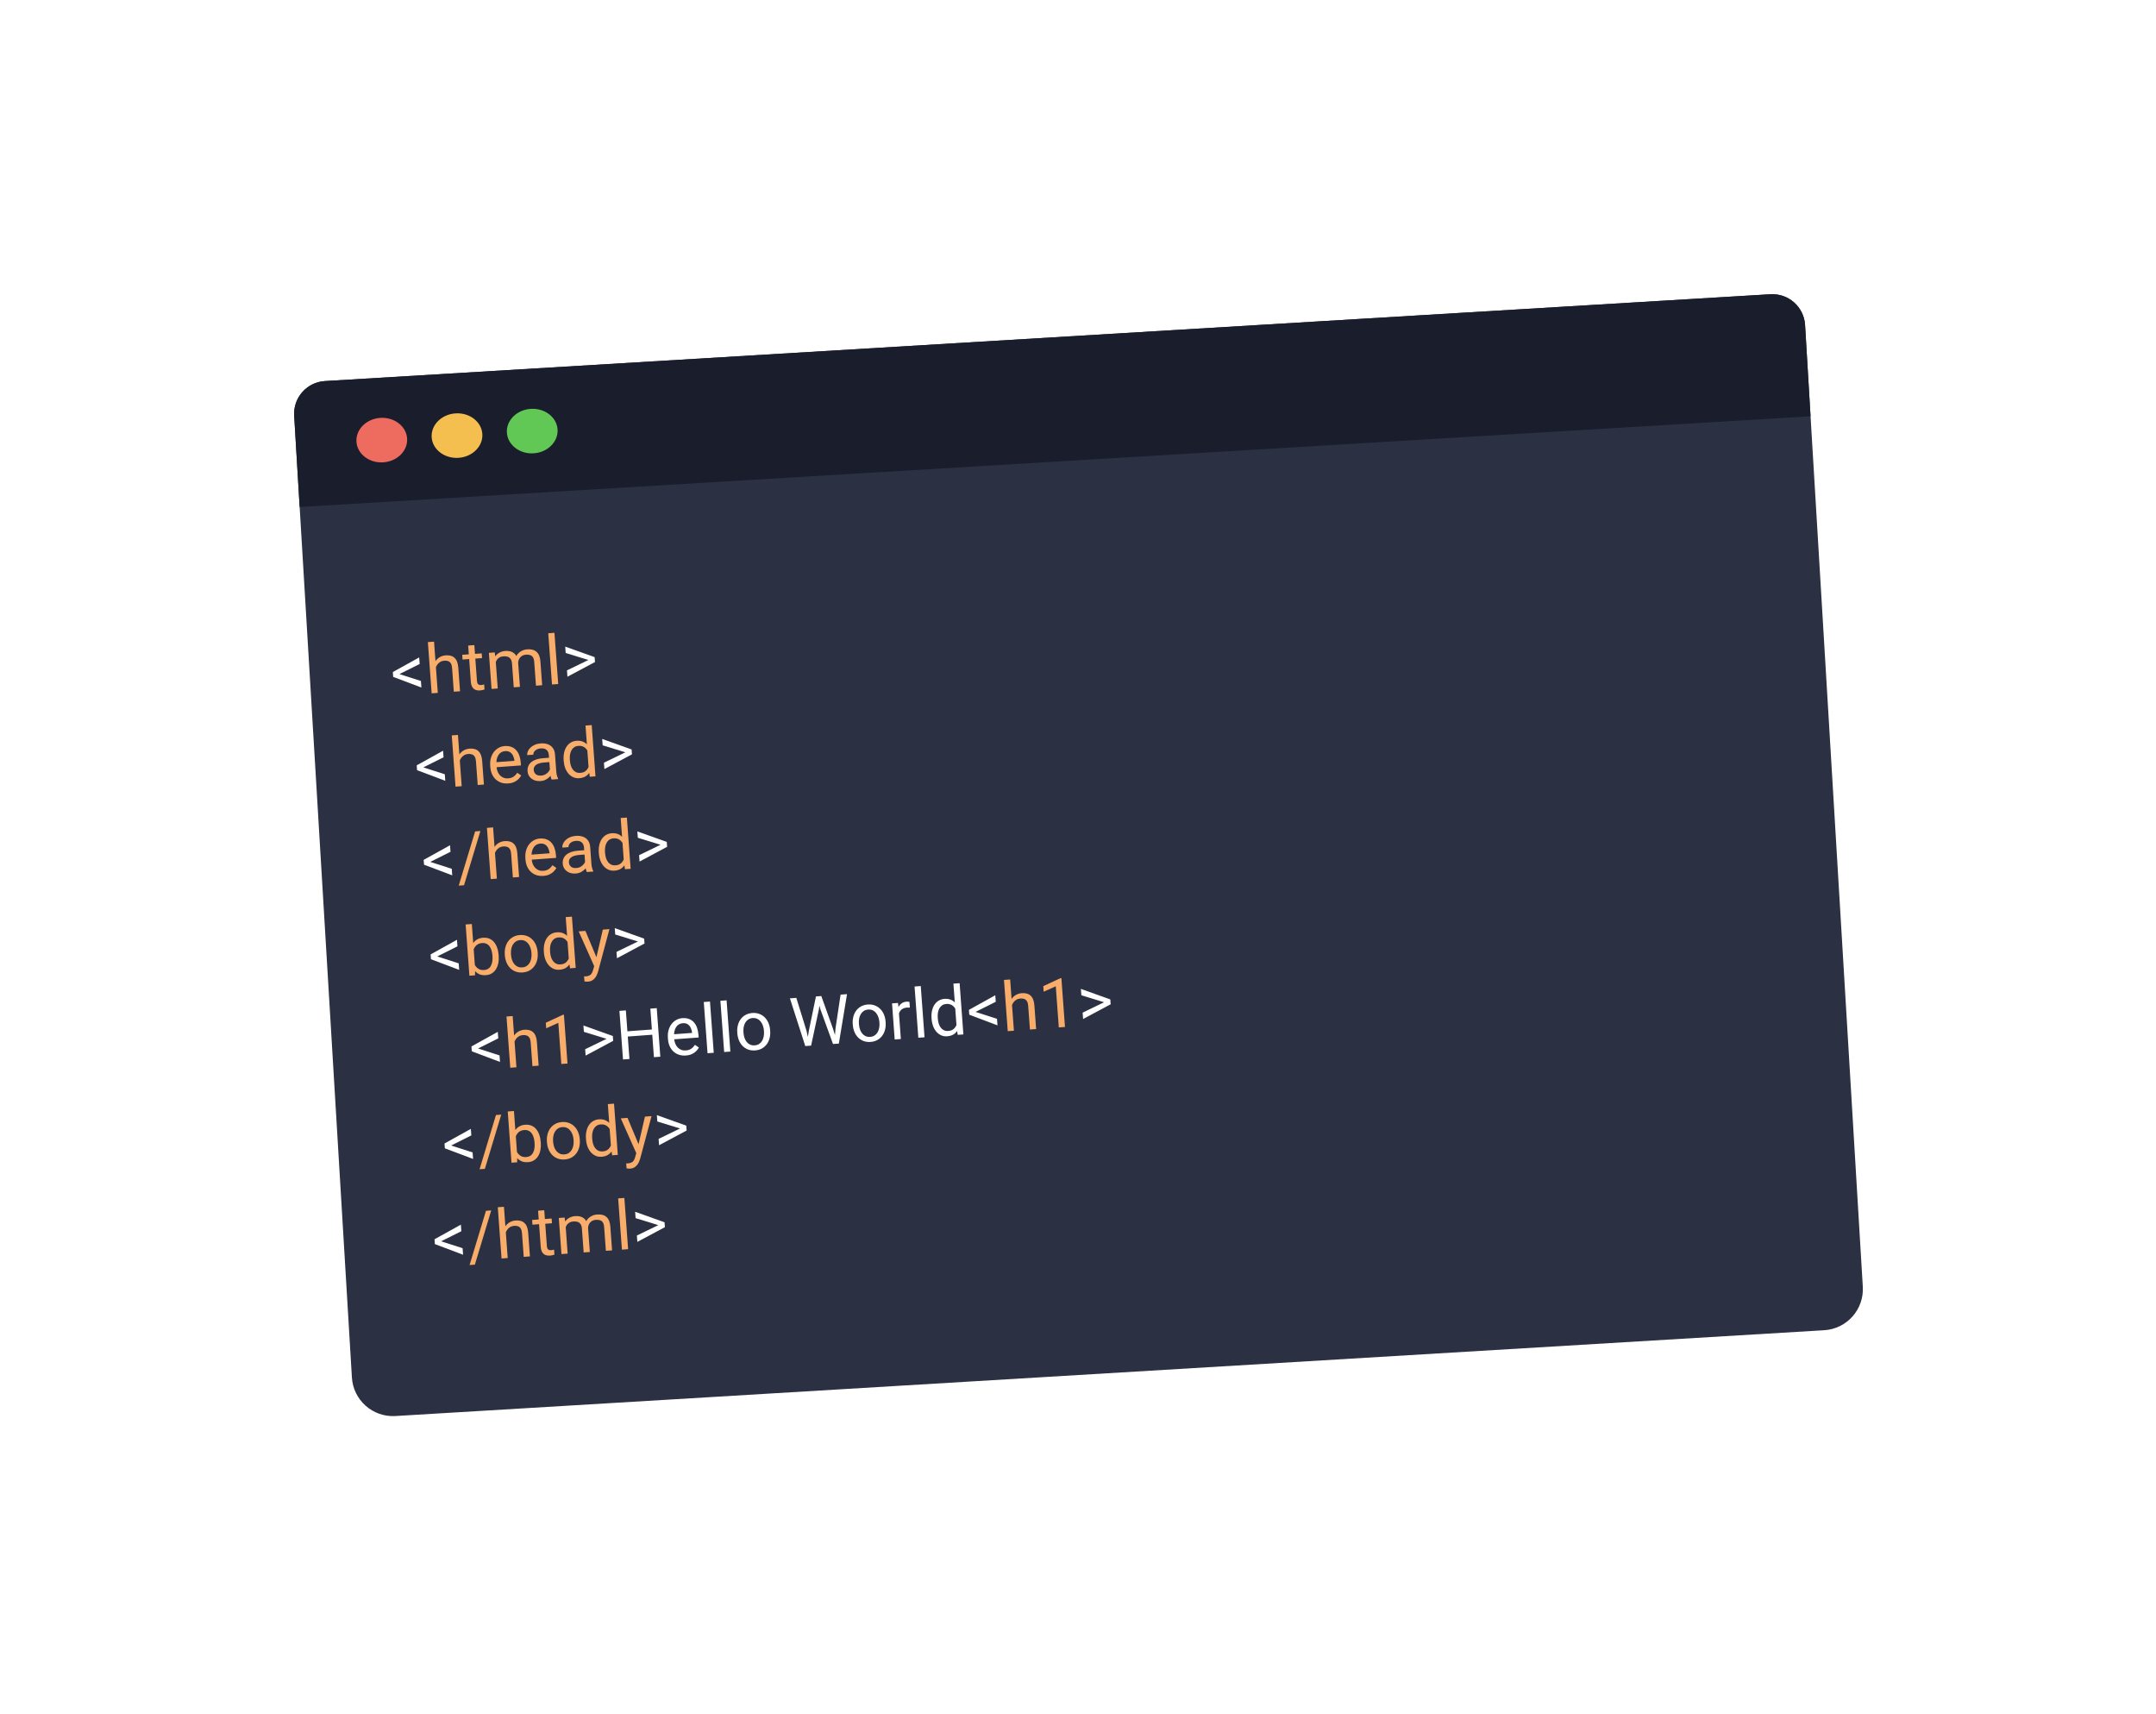
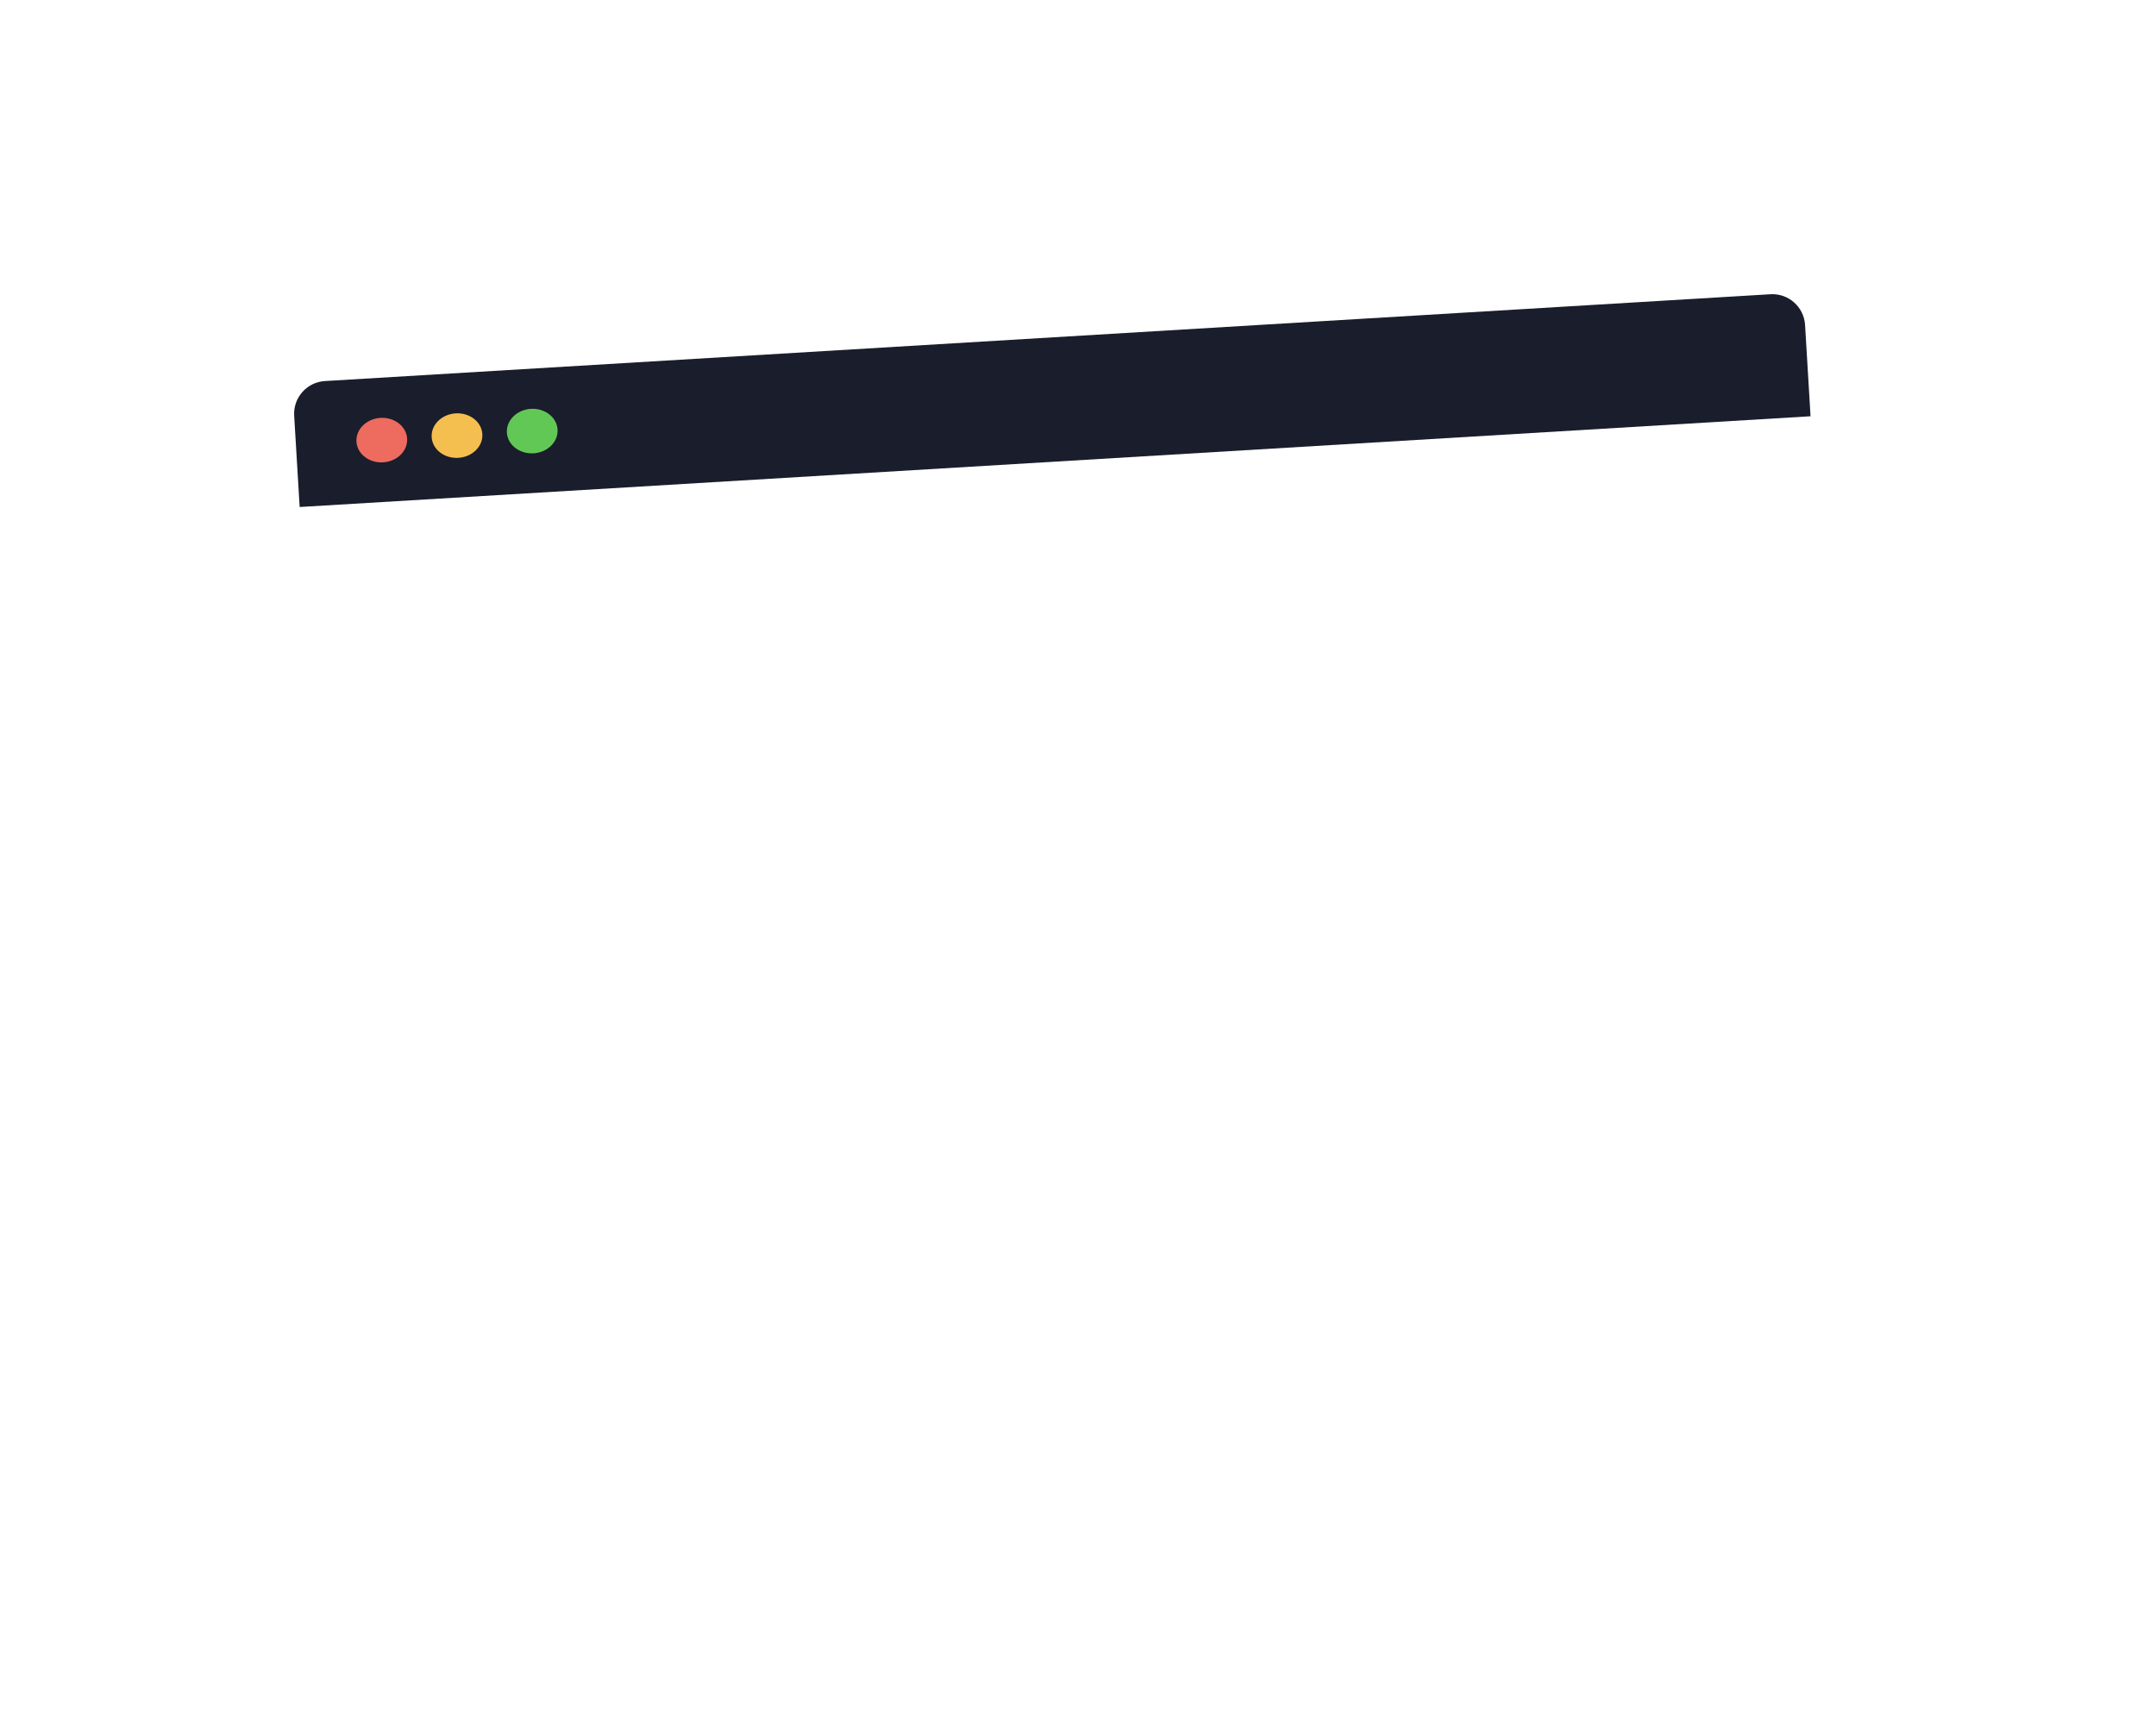
<svg xmlns="http://www.w3.org/2000/svg" width="273" height="217" viewBox="0 0 273 217" fill="none">
  <g filter="url(#filter0_d_467_7052)">
-     <path d="M37.249 52.629C37.111 50.342 38.854 48.376 41.141 48.239L224.174 37.249C226.461 37.112 228.426 38.854 228.564 41.141L235.874 162.89C236.046 165.758 233.86 168.223 230.992 168.396L50.065 179.259C47.196 179.432 44.731 177.246 44.559 174.377L37.249 52.629Z" fill="#2B3042" />
-   </g>
+     </g>
  <g filter="url(#filter1_d_467_7052)">
    <path d="M37.249 52.628C37.111 50.341 38.854 48.376 41.141 48.239L224.174 37.249C226.461 37.111 228.426 38.854 228.564 41.141L229.257 52.696L37.943 64.183L37.249 52.628Z" fill="#1A1D2B" />
  </g>
  <ellipse cx="67.392" cy="54.572" rx="3.215" ry="2.82" transform="rotate(-3.436 67.392 54.572)" fill="#62C855" />
  <ellipse cx="57.867" cy="55.144" rx="3.215" ry="2.82" transform="rotate(-3.436 57.867 55.144)" fill="#F5BF50" />
  <ellipse cx="48.343" cy="55.716" rx="3.215" ry="2.82" transform="rotate(-3.436 48.343 55.716)" fill="#ED6B5F" />
-   <path d="M50.292 85.24L53.297 86.207L53.358 87.035L49.785 85.689L49.75 85.203L50.292 85.24ZM53.139 84.054L50.313 85.467L49.776 85.566L49.74 85.076L53.078 83.226L53.139 84.054ZM74.718 83.614L71.629 82.665L71.57 81.858L75.294 83.189L75.331 83.683L74.718 83.614ZM71.791 84.865L74.715 83.448L75.303 83.316L75.34 83.806L71.851 85.671L71.791 84.865ZM53.317 97.05L56.322 98.017L56.383 98.845L52.811 97.499L52.775 97.013L53.317 97.05ZM56.164 95.864L53.338 97.277L52.802 97.376L52.766 96.886L56.103 95.036L56.164 95.864ZM79.399 95.302L76.31 94.353L76.251 93.546L79.975 94.877L80.011 95.371L79.399 95.302ZM76.472 96.553L79.395 95.136L79.984 95.004L80.02 95.494L76.531 97.36L76.472 96.553ZM54.197 109.017L57.202 109.985L57.263 110.813L53.691 109.466L53.655 108.981L54.197 109.017ZM57.044 107.831L54.218 109.245L53.682 109.344L53.645 108.854L56.983 107.004L57.044 107.831ZM83.852 107.007L80.763 106.058L80.704 105.251L84.427 106.582L84.464 107.076L83.852 107.007ZM80.925 108.258L83.848 106.842L84.437 106.709L84.473 107.199L80.984 109.065L80.925 108.258ZM55.077 120.985L58.082 121.953L58.143 122.781L54.57 121.434L54.535 120.948L55.077 120.985ZM57.923 119.799L55.098 121.213L54.561 121.312L54.525 120.822L57.863 118.971L57.923 119.799ZM80.99 119.25L77.901 118.301L77.842 117.494L81.566 118.825L81.602 119.319L80.99 119.25ZM78.063 120.501L80.986 119.084L81.575 118.952L81.611 119.442L78.122 121.307L78.063 120.501ZM60.247 132.637L63.252 133.605L63.313 134.433L59.741 133.086L59.705 132.601L60.247 132.637ZM63.094 131.451L60.268 132.865L59.732 132.964L59.696 132.474L63.033 130.624L63.094 131.451ZM77.021 131.574L73.933 130.625L73.873 129.818L77.597 131.149L77.634 131.643L77.021 131.574ZM74.094 132.825L77.018 131.408L77.607 131.276L77.643 131.766L74.154 133.632L74.094 132.825ZM82.644 130.32L82.693 130.983L79.365 131.227L79.317 130.564L82.644 130.32ZM79.249 127.911L79.701 134.06L78.886 134.12L78.434 127.971L79.249 127.911ZM83.159 127.624L83.612 133.773L82.801 133.832L82.349 127.683L83.159 127.624ZM86.844 133.62C86.526 133.643 86.234 133.611 85.967 133.523C85.702 133.432 85.47 133.295 85.27 133.112C85.072 132.928 84.914 132.705 84.796 132.442C84.677 132.179 84.606 131.887 84.583 131.566L84.57 131.388C84.543 131.017 84.573 130.682 84.662 130.384C84.75 130.083 84.881 129.824 85.055 129.607C85.228 129.391 85.431 129.222 85.663 129.1C85.894 128.978 86.138 128.908 86.394 128.889C86.721 128.865 87.007 128.901 87.251 128.996C87.499 129.091 87.706 129.234 87.873 129.426C88.04 129.614 88.17 129.843 88.263 130.11C88.356 130.375 88.415 130.668 88.438 130.989L88.464 131.34L85.052 131.591L85.005 130.953L87.636 130.759L87.632 130.7C87.606 130.498 87.549 130.304 87.462 130.118C87.377 129.932 87.253 129.783 87.089 129.67C86.925 129.558 86.709 129.511 86.442 129.531C86.264 129.544 86.104 129.594 85.96 129.681C85.816 129.765 85.696 129.884 85.6 130.039C85.504 130.193 85.434 130.378 85.39 130.593C85.347 130.809 85.335 131.055 85.355 131.33L85.368 131.508C85.384 131.725 85.429 131.927 85.502 132.114C85.578 132.298 85.679 132.457 85.805 132.592C85.934 132.727 86.084 132.83 86.256 132.899C86.431 132.968 86.626 132.995 86.84 132.979C87.115 132.959 87.345 132.885 87.528 132.759C87.711 132.632 87.868 132.469 87.998 132.27L88.498 132.611C88.411 132.767 88.296 132.919 88.154 133.065C88.012 133.211 87.832 133.335 87.616 133.436C87.403 133.536 87.145 133.598 86.844 133.62ZM89.9 126.789L90.377 133.275L89.591 133.333L89.115 126.846L89.9 126.789ZM92.003 126.634L92.48 133.121L91.695 133.178L91.218 126.692L92.003 126.634ZM93.363 130.81L93.356 130.713C93.332 130.383 93.357 130.074 93.432 129.786C93.507 129.494 93.627 129.238 93.792 129.016C93.957 128.792 94.163 128.612 94.41 128.478C94.658 128.341 94.941 128.261 95.259 128.237C95.58 128.214 95.873 128.252 96.138 128.351C96.405 128.447 96.637 128.595 96.832 128.793C97.031 128.987 97.188 129.224 97.305 129.501C97.421 129.775 97.492 130.077 97.516 130.407L97.523 130.504C97.547 130.833 97.522 131.142 97.447 131.431C97.372 131.719 97.251 131.976 97.083 132.201C96.918 132.422 96.712 132.602 96.465 132.739C96.22 132.873 95.937 132.952 95.616 132.975C95.295 132.999 95.002 132.962 94.737 132.866C94.472 132.766 94.241 132.619 94.042 132.424C93.847 132.226 93.691 131.99 93.574 131.716C93.458 131.441 93.388 131.139 93.363 130.81ZM94.137 130.655L94.144 130.752C94.161 130.98 94.204 131.194 94.272 131.392C94.341 131.588 94.434 131.76 94.552 131.907C94.673 132.054 94.819 132.166 94.989 132.244C95.159 132.319 95.352 132.349 95.569 132.333C95.782 132.317 95.966 132.26 96.121 132.161C96.277 132.059 96.403 131.926 96.499 131.764C96.595 131.601 96.662 131.418 96.701 131.214C96.742 131.007 96.754 130.79 96.738 130.562L96.73 130.464C96.714 130.239 96.67 130.029 96.599 129.833C96.531 129.634 96.436 129.461 96.315 129.315C96.196 129.165 96.052 129.051 95.882 128.973C95.715 128.895 95.523 128.863 95.306 128.879C95.092 128.895 94.907 128.954 94.75 129.056C94.596 129.158 94.47 129.292 94.372 129.457C94.276 129.62 94.209 129.805 94.171 130.011C94.132 130.215 94.121 130.43 94.137 130.655ZM102.412 130.522L103.317 126.142L103.908 126.098L103.688 127.792L102.704 132.369L102.117 132.412L102.412 130.522ZM100.833 126.324L102.114 130.459L102.548 132.381L101.965 132.423L100.023 126.384L100.833 126.324ZM105.796 130.184L106.438 125.912L107.253 125.852L106.218 132.111L105.635 132.154L105.796 130.184ZM103.997 126.092L105.499 130.295L106.066 132.122L105.479 132.165L103.883 127.777L103.414 126.135L103.997 126.092ZM107.984 129.735L107.977 129.638C107.952 129.308 107.978 128.999 108.053 128.711C108.128 128.419 108.248 128.163 108.412 127.941C108.577 127.717 108.783 127.537 109.031 127.403C109.279 127.266 109.561 127.186 109.88 127.162C110.2 127.139 110.493 127.177 110.758 127.276C111.026 127.373 111.257 127.52 111.453 127.718C111.651 127.912 111.809 128.149 111.926 128.426C112.042 128.7 112.112 129.002 112.137 129.332L112.144 129.429C112.168 129.758 112.142 130.067 112.067 130.356C111.992 130.644 111.871 130.901 111.704 131.126C111.539 131.347 111.333 131.527 111.085 131.664C110.84 131.798 110.557 131.877 110.236 131.9C109.915 131.924 109.623 131.887 109.358 131.791C109.093 131.691 108.861 131.544 108.663 131.349C108.467 131.151 108.311 130.915 108.195 130.641C108.078 130.366 108.008 130.064 107.984 129.735ZM108.758 129.58L108.765 129.677C108.782 129.905 108.824 130.119 108.893 130.318C108.961 130.514 109.054 130.685 109.173 130.832C109.294 130.979 109.439 131.091 109.609 131.169C109.779 131.245 109.972 131.274 110.189 131.258C110.403 131.243 110.587 131.185 110.741 131.086C110.898 130.984 111.024 130.852 111.12 130.689C111.215 130.526 111.282 130.343 111.321 130.139C111.363 129.932 111.375 129.715 111.358 129.487L111.351 129.39C111.334 129.164 111.291 128.954 111.22 128.758C111.151 128.559 111.056 128.386 110.935 128.24C110.817 128.09 110.672 127.976 110.503 127.898C110.335 127.82 110.143 127.788 109.927 127.804C109.713 127.82 109.527 127.879 109.371 127.981C109.217 128.083 109.091 128.217 108.993 128.383C108.897 128.545 108.83 128.73 108.791 128.937C108.753 129.14 108.741 129.355 108.758 129.58ZM113.786 127.682L114.069 131.533L113.288 131.591L112.952 127.021L113.712 126.966L113.786 127.682ZM115.159 126.834L115.208 127.56C115.142 127.551 115.079 127.547 115.02 127.549C114.963 127.547 114.898 127.549 114.825 127.555C114.645 127.568 114.488 127.608 114.354 127.674C114.22 127.741 114.109 127.828 114.021 127.936C113.933 128.045 113.866 128.171 113.82 128.316C113.776 128.458 113.752 128.613 113.748 128.78L113.537 128.923C113.517 128.647 113.525 128.386 113.56 128.14C113.599 127.894 113.669 127.674 113.771 127.479C113.872 127.282 114.008 127.125 114.178 127.008C114.35 126.888 114.56 126.818 114.808 126.8C114.864 126.796 114.93 126.798 115.004 126.807C115.078 126.813 115.129 126.822 115.159 126.834ZM116.59 124.826L117.067 131.313L116.282 131.371L115.805 124.884L116.59 124.826ZM121.137 130.122L120.725 124.522L121.51 124.465L121.987 130.951L121.269 131.004L121.137 130.122ZM117.963 129.001L117.957 128.912C117.931 128.563 117.95 128.243 118.013 127.953C118.08 127.659 118.184 127.404 118.327 127.187C118.472 126.969 118.65 126.798 118.862 126.672C119.076 126.543 119.32 126.468 119.593 126.448C119.88 126.427 120.134 126.459 120.356 126.545C120.58 126.628 120.773 126.759 120.937 126.94C121.103 127.117 121.239 127.336 121.346 127.597C121.453 127.858 121.536 128.157 121.594 128.492L121.623 128.881C121.617 129.218 121.578 129.524 121.508 129.798C121.44 130.072 121.337 130.308 121.199 130.508C121.064 130.708 120.891 130.866 120.682 130.984C120.472 131.098 120.223 131.166 119.933 131.187C119.665 131.207 119.416 131.167 119.185 131.068C118.957 130.969 118.755 130.821 118.579 130.624C118.406 130.428 118.266 130.192 118.158 129.917C118.052 129.638 117.988 129.333 117.963 129.001ZM118.742 128.855L118.749 128.943C118.765 129.171 118.804 129.384 118.863 129.58C118.926 129.777 119.012 129.947 119.122 130.092C119.232 130.237 119.366 130.347 119.524 130.423C119.682 130.497 119.867 130.526 120.078 130.51C120.337 130.491 120.546 130.42 120.704 130.298C120.865 130.176 120.989 130.021 121.077 129.834C121.165 129.646 121.23 129.444 121.271 129.229L121.196 128.211C121.151 128.059 121.09 127.913 121.015 127.775C120.942 127.633 120.851 127.509 120.742 127.404C120.634 127.296 120.505 127.213 120.354 127.157C120.205 127.1 120.033 127.078 119.835 127.093C119.622 127.109 119.44 127.167 119.292 127.269C119.147 127.367 119.03 127.497 118.943 127.659C118.856 127.819 118.795 128.002 118.763 128.208C118.732 128.411 118.725 128.627 118.742 128.855ZM123.24 128.006L126.245 128.974L126.306 129.802L122.734 128.455L122.698 127.969L123.24 128.006ZM126.087 126.82L123.261 128.234L122.725 128.333L122.689 127.843L126.026 125.992L126.087 126.82ZM140.014 126.943L136.925 125.993L136.866 125.187L140.59 126.518L140.626 127.012L140.014 126.943ZM137.087 128.194L140.01 126.777L140.599 126.645L140.635 127.135L137.147 129L137.087 128.194ZM56.836 144.92L59.842 145.888L59.902 146.716L56.33 145.369L56.294 144.884L56.836 144.92ZM59.683 143.734L56.857 145.148L56.321 145.247L56.285 144.757L59.622 142.907L59.683 143.734ZM86.322 142.922L83.234 141.973L83.174 141.167L86.898 142.498L86.935 142.992L86.322 142.922ZM83.395 144.174L86.319 142.757L86.908 142.625L86.944 143.114L83.455 144.98L83.395 144.174ZM55.571 157.046L58.576 158.014L58.637 158.841L55.065 157.495L55.029 157.009L55.571 157.046ZM58.418 155.86L55.592 157.274L55.056 157.372L55.02 156.883L58.357 155.032L58.418 155.86ZM83.57 155.157L80.482 154.208L80.422 153.401L84.146 154.733L84.183 155.227L83.57 155.157ZM80.643 156.408L83.567 154.992L84.156 154.859L84.192 155.349L80.703 157.215L80.643 156.408Z" fill="white" />
-   <path d="M54.96 81.228L55.437 87.715L54.656 87.772L54.179 81.285L54.96 81.228ZM55.071 85.27L54.745 85.282C54.724 84.969 54.75 84.677 54.82 84.406C54.891 84.132 55 83.89 55.149 83.681C55.298 83.472 55.481 83.305 55.698 83.182C55.918 83.055 56.166 82.982 56.442 82.962C56.667 82.945 56.872 82.961 57.057 83.01C57.242 83.056 57.402 83.14 57.539 83.263C57.678 83.386 57.789 83.55 57.872 83.757C57.955 83.96 58.008 84.212 58.03 84.514L58.25 87.508L57.464 87.566L57.244 84.563C57.226 84.324 57.177 84.135 57.096 83.996C57.015 83.855 56.904 83.757 56.764 83.702C56.624 83.645 56.456 83.623 56.258 83.638C56.064 83.652 55.89 83.706 55.735 83.799C55.584 83.892 55.455 84.015 55.35 84.167C55.248 84.319 55.172 84.49 55.121 84.681C55.072 84.868 55.056 85.065 55.071 85.27ZM60.997 82.712L61.041 83.311L58.57 83.493L58.526 82.893L60.997 82.712ZM59.281 81.721L60.062 81.664L60.396 86.212C60.408 86.367 60.44 86.482 60.494 86.557C60.548 86.633 60.613 86.68 60.691 86.7C60.769 86.72 60.852 86.726 60.939 86.72C61.004 86.715 61.071 86.704 61.141 86.688C61.213 86.669 61.267 86.653 61.303 86.642L61.354 87.28C61.293 87.304 61.213 87.328 61.113 87.353C61.016 87.379 60.897 87.398 60.756 87.409C60.565 87.422 60.386 87.397 60.22 87.333C60.054 87.269 59.916 87.152 59.808 86.981C59.702 86.808 59.637 86.569 59.615 86.265L59.281 81.721ZM62.757 83.495L63.026 87.157L62.241 87.214L61.905 82.645L62.648 82.59L62.757 83.495ZM62.685 84.711L62.321 84.725C62.301 84.412 62.32 84.12 62.38 83.85C62.439 83.577 62.539 83.336 62.679 83.127C62.819 82.919 63.001 82.753 63.224 82.629C63.447 82.502 63.71 82.427 64.014 82.405C64.228 82.389 64.428 82.406 64.612 82.454C64.797 82.5 64.96 82.583 65.102 82.703C65.244 82.823 65.359 82.981 65.447 83.178C65.535 83.376 65.59 83.618 65.611 83.905L65.835 86.95L65.053 87.008L64.832 84.001C64.815 83.761 64.76 83.573 64.668 83.435C64.578 83.298 64.458 83.202 64.307 83.148C64.155 83.091 63.981 83.07 63.784 83.084C63.553 83.101 63.363 83.156 63.215 83.249C63.066 83.342 62.95 83.464 62.868 83.614C62.785 83.765 62.73 83.934 62.701 84.123C62.675 84.309 62.67 84.505 62.685 84.711ZM65.614 84.062L65.102 84.261C65.086 84.01 65.109 83.767 65.171 83.53C65.236 83.293 65.338 83.079 65.477 82.888C65.618 82.696 65.798 82.54 66.015 82.419C66.233 82.296 66.486 82.223 66.776 82.202C67.021 82.184 67.24 82.2 67.434 82.251C67.63 82.302 67.798 82.39 67.937 82.516C68.079 82.638 68.192 82.801 68.275 83.005C68.358 83.208 68.41 83.453 68.431 83.74L68.651 86.743L67.866 86.801L67.645 83.79C67.626 83.534 67.57 83.338 67.478 83.203C67.389 83.066 67.269 82.974 67.118 82.928C66.971 82.88 66.797 82.863 66.597 82.877C66.425 82.89 66.275 82.931 66.147 83C66.019 83.069 65.914 83.158 65.832 83.269C65.749 83.377 65.689 83.499 65.65 83.635C65.615 83.77 65.603 83.913 65.614 84.062ZM70.206 80.107L70.683 86.594L69.897 86.651L69.42 80.165L70.206 80.107ZM57.986 93.038L58.462 99.525L57.681 99.582L57.204 93.095L57.986 93.038ZM58.096 97.08L57.77 97.092C57.75 96.779 57.775 96.487 57.846 96.216C57.916 95.942 58.026 95.7 58.174 95.491C58.323 95.282 58.506 95.115 58.724 94.992C58.944 94.865 59.191 94.792 59.468 94.772C59.693 94.755 59.898 94.771 60.082 94.82C60.267 94.866 60.427 94.95 60.564 95.073C60.703 95.196 60.814 95.36 60.897 95.567C60.98 95.77 61.033 96.022 61.055 96.324L61.275 99.318L60.49 99.376L60.269 96.373C60.251 96.134 60.202 95.945 60.121 95.806C60.04 95.665 59.929 95.567 59.789 95.512C59.649 95.455 59.481 95.433 59.284 95.448C59.089 95.462 58.915 95.516 58.761 95.609C58.609 95.702 58.481 95.825 58.376 95.977C58.274 96.129 58.197 96.3 58.146 96.491C58.097 96.678 58.081 96.875 58.096 97.08ZM64.347 99.177C64.029 99.2 63.737 99.168 63.47 99.08C63.206 98.989 62.973 98.852 62.773 98.668C62.575 98.485 62.417 98.261 62.299 97.998C62.181 97.735 62.11 97.443 62.086 97.122L62.073 96.945C62.046 96.573 62.076 96.239 62.165 95.941C62.253 95.64 62.384 95.381 62.558 95.164C62.731 94.948 62.934 94.779 63.166 94.657C63.397 94.535 63.641 94.465 63.898 94.446C64.224 94.422 64.51 94.457 64.755 94.553C65.002 94.648 65.21 94.791 65.376 94.983C65.543 95.171 65.673 95.4 65.766 95.667C65.859 95.932 65.918 96.225 65.941 96.546L65.967 96.897L62.555 97.147L62.508 96.51L65.139 96.316L65.135 96.257C65.109 96.055 65.052 95.861 64.965 95.675C64.88 95.489 64.756 95.34 64.592 95.227C64.428 95.115 64.212 95.068 63.945 95.088C63.767 95.101 63.607 95.151 63.463 95.238C63.319 95.322 63.199 95.441 63.103 95.596C63.007 95.75 62.937 95.935 62.893 96.15C62.85 96.366 62.838 96.611 62.858 96.887L62.871 97.065C62.887 97.281 62.932 97.483 63.005 97.671C63.081 97.855 63.182 98.014 63.308 98.149C63.437 98.284 63.587 98.386 63.759 98.456C63.934 98.525 64.129 98.552 64.343 98.536C64.618 98.516 64.848 98.442 65.031 98.316C65.214 98.189 65.371 98.026 65.501 97.827L66.001 98.168C65.914 98.324 65.799 98.476 65.657 98.622C65.515 98.768 65.335 98.892 65.119 98.993C64.906 99.093 64.648 99.155 64.347 99.177ZM69.668 97.915L69.495 95.563C69.482 95.383 69.434 95.229 69.351 95.102C69.271 94.972 69.156 94.876 69.007 94.813C68.858 94.751 68.678 94.727 68.467 94.743C68.27 94.757 68.099 94.804 67.955 94.882C67.813 94.96 67.704 95.058 67.628 95.174C67.555 95.29 67.522 95.411 67.532 95.537L66.75 95.595C66.738 95.432 66.769 95.267 66.841 95.1C66.914 94.933 67.025 94.779 67.173 94.638C67.323 94.494 67.507 94.376 67.724 94.284C67.943 94.188 68.191 94.13 68.467 94.11C68.799 94.085 69.096 94.12 69.358 94.214C69.622 94.308 69.835 94.464 69.995 94.681C70.158 94.896 70.252 95.173 70.277 95.514L70.434 97.642C70.445 97.794 70.469 97.955 70.507 98.125C70.548 98.295 70.6 98.44 70.662 98.56L70.667 98.627L69.852 98.687C69.806 98.6 69.766 98.483 69.733 98.335C69.699 98.185 69.678 98.045 69.668 97.915ZM69.657 95.916L69.706 96.465L68.916 96.523C68.694 96.539 68.497 96.572 68.325 96.621C68.153 96.668 68.01 96.731 67.897 96.81C67.784 96.889 67.7 96.984 67.646 97.096C67.592 97.204 67.57 97.329 67.58 97.47C67.591 97.614 67.633 97.742 67.706 97.856C67.78 97.969 67.884 98.056 68.019 98.117C68.156 98.175 68.32 98.197 68.512 98.183C68.751 98.165 68.958 98.099 69.134 97.984C69.31 97.869 69.445 97.735 69.542 97.581C69.641 97.426 69.689 97.28 69.688 97.141L70.049 97.492C70.038 97.612 69.994 97.747 69.917 97.897C69.841 98.047 69.734 98.193 69.597 98.337C69.463 98.477 69.299 98.598 69.106 98.7C68.915 98.799 68.696 98.857 68.448 98.875C68.138 98.898 67.862 98.858 67.62 98.754C67.38 98.65 67.188 98.501 67.043 98.308C66.901 98.112 66.821 97.887 66.803 97.633C66.785 97.388 66.817 97.169 66.899 96.977C66.981 96.781 67.107 96.615 67.278 96.477C67.449 96.338 67.659 96.226 67.907 96.142C68.156 96.059 68.437 96.006 68.749 95.983L69.657 95.916ZM74.551 97.45L74.139 91.85L74.925 91.792L75.401 98.279L74.684 98.332L74.551 97.45ZM71.377 96.329L71.371 96.24C71.345 95.891 71.364 95.571 71.428 95.281C71.494 94.987 71.598 94.732 71.741 94.515C71.886 94.297 72.064 94.126 72.276 94C72.49 93.871 72.734 93.796 73.007 93.776C73.294 93.755 73.548 93.787 73.77 93.873C73.994 93.956 74.188 94.087 74.351 94.268C74.517 94.445 74.653 94.664 74.76 94.925C74.867 95.186 74.95 95.485 75.008 95.82L75.037 96.209C75.031 96.546 74.992 96.852 74.922 97.126C74.854 97.4 74.751 97.636 74.613 97.836C74.478 98.036 74.305 98.194 74.096 98.311C73.887 98.426 73.637 98.494 73.347 98.515C73.079 98.535 72.83 98.495 72.599 98.396C72.371 98.297 72.169 98.149 71.993 97.952C71.82 97.755 71.68 97.52 71.572 97.245C71.467 96.966 71.402 96.661 71.377 96.329ZM72.156 96.183L72.163 96.271C72.18 96.499 72.218 96.712 72.278 96.908C72.34 97.105 72.426 97.275 72.536 97.42C72.646 97.565 72.78 97.675 72.938 97.751C73.097 97.825 73.281 97.853 73.492 97.838C73.751 97.819 73.96 97.748 74.118 97.626C74.279 97.504 74.403 97.349 74.491 97.162C74.579 96.974 74.644 96.772 74.685 96.557L74.61 95.539C74.565 95.387 74.504 95.241 74.429 95.103C74.356 94.961 74.265 94.837 74.156 94.732C74.049 94.624 73.919 94.541 73.768 94.484C73.62 94.427 73.447 94.406 73.25 94.421C73.036 94.436 72.855 94.495 72.706 94.597C72.561 94.695 72.444 94.825 72.357 94.987C72.27 95.147 72.21 95.329 72.177 95.536C72.146 95.739 72.139 95.954 72.156 96.183ZM60.829 105.201L58.756 112.066L58.085 112.115L60.161 105.25L60.829 105.201ZM62.438 104.743L62.915 111.23L62.134 111.287L61.657 104.8L62.438 104.743ZM62.549 108.785L62.222 108.797C62.202 108.484 62.227 108.192 62.298 107.921C62.369 107.647 62.478 107.405 62.627 107.196C62.776 106.987 62.959 106.82 63.176 106.697C63.396 106.57 63.644 106.497 63.92 106.477C64.145 106.46 64.35 106.476 64.535 106.525C64.72 106.571 64.88 106.655 65.016 106.778C65.156 106.901 65.267 107.065 65.35 107.272C65.433 107.475 65.485 107.727 65.508 108.029L65.728 111.023L64.942 111.081L64.722 108.078C64.704 107.839 64.655 107.65 64.574 107.511C64.493 107.37 64.382 107.272 64.242 107.217C64.102 107.16 63.933 107.138 63.736 107.153C63.542 107.167 63.368 107.221 63.213 107.314C63.062 107.407 62.933 107.53 62.828 107.682C62.726 107.834 62.65 108.005 62.599 108.196C62.55 108.383 62.533 108.58 62.549 108.785ZM68.8 110.882C68.482 110.905 68.189 110.873 67.922 110.785C67.658 110.694 67.426 110.557 67.225 110.373C67.028 110.19 66.87 109.966 66.752 109.703C66.633 109.44 66.562 109.148 66.539 108.827L66.526 108.65C66.498 108.278 66.529 107.944 66.617 107.646C66.706 107.345 66.837 107.086 67.01 106.869C67.184 106.653 67.387 106.484 67.618 106.362C67.85 106.24 68.094 106.17 68.35 106.151C68.677 106.127 68.963 106.163 69.207 106.258C69.455 106.353 69.662 106.496 69.829 106.688C69.996 106.876 70.126 107.105 70.219 107.372C70.312 107.637 70.371 107.93 70.394 108.251L70.42 108.602L67.008 108.852L66.961 108.215L69.592 108.021L69.587 107.962C69.561 107.76 69.504 107.566 69.417 107.38C69.333 107.194 69.209 107.045 69.045 106.932C68.881 106.82 68.665 106.773 68.397 106.793C68.22 106.806 68.06 106.856 67.916 106.943C67.772 107.027 67.652 107.146 67.556 107.301C67.46 107.455 67.39 107.64 67.346 107.855C67.302 108.071 67.291 108.316 67.311 108.592L67.324 108.77C67.34 108.986 67.385 109.188 67.458 109.376C67.534 109.56 67.635 109.719 67.761 109.854C67.889 109.989 68.04 110.091 68.212 110.161C68.387 110.23 68.581 110.257 68.795 110.241C69.071 110.221 69.301 110.147 69.484 110.021C69.667 109.894 69.823 109.731 69.953 109.532L70.454 109.873C70.366 110.029 70.251 110.181 70.109 110.327C69.967 110.473 69.788 110.597 69.572 110.698C69.359 110.798 69.101 110.86 68.8 110.882ZM74.121 109.62L73.948 107.268C73.935 107.088 73.887 106.934 73.804 106.807C73.723 106.677 73.609 106.581 73.46 106.518C73.311 106.456 73.131 106.432 72.919 106.448C72.722 106.462 72.552 106.509 72.407 106.587C72.266 106.666 72.157 106.763 72.081 106.879C72.007 106.995 71.975 107.116 71.984 107.242L71.203 107.3C71.191 107.137 71.221 106.972 71.294 106.805C71.367 106.638 71.477 106.484 71.625 106.343C71.776 106.199 71.96 106.081 72.177 105.988C72.396 105.893 72.644 105.835 72.92 105.815C73.252 105.791 73.549 105.825 73.811 105.919C74.075 106.013 74.287 106.169 74.448 106.386C74.611 106.601 74.705 106.878 74.73 107.219L74.886 109.347C74.897 109.499 74.922 109.66 74.96 109.83C75.001 110 75.052 110.145 75.115 110.265L75.12 110.332L74.305 110.392C74.259 110.305 74.219 110.188 74.186 110.04C74.152 109.89 74.13 109.75 74.121 109.62ZM74.11 107.621L74.159 108.17L73.369 108.228C73.146 108.244 72.949 108.277 72.777 108.326C72.605 108.373 72.463 108.436 72.35 108.515C72.237 108.594 72.153 108.689 72.099 108.801C72.045 108.91 72.023 109.034 72.033 109.175C72.044 109.319 72.086 109.447 72.159 109.561C72.233 109.674 72.337 109.761 72.471 109.822C72.609 109.88 72.773 109.902 72.964 109.888C73.204 109.87 73.411 109.804 73.587 109.689C73.762 109.574 73.898 109.44 73.994 109.286C74.093 109.131 74.142 108.985 74.14 108.846L74.502 109.197C74.491 109.317 74.447 109.452 74.37 109.602C74.293 109.752 74.187 109.898 74.05 110.042C73.916 110.182 73.752 110.303 73.559 110.405C73.368 110.504 73.148 110.562 72.901 110.58C72.591 110.603 72.315 110.563 72.072 110.459C71.832 110.355 71.64 110.206 71.496 110.013C71.354 109.817 71.274 109.592 71.255 109.338C71.237 109.093 71.269 108.875 71.351 108.682C71.433 108.486 71.56 108.32 71.731 108.182C71.902 108.043 72.111 107.931 72.36 107.847C72.609 107.764 72.889 107.711 73.202 107.688L74.11 107.621ZM79.004 109.155L78.592 103.555L79.377 103.497L79.854 109.984L79.136 110.037L79.004 109.155ZM75.83 108.034L75.823 107.945C75.798 107.596 75.817 107.276 75.88 106.986C75.947 106.692 76.051 106.437 76.193 106.22C76.339 106.002 76.517 105.831 76.729 105.705C76.943 105.576 77.186 105.501 77.46 105.481C77.747 105.46 78.001 105.492 78.222 105.578C78.447 105.661 78.64 105.792 78.803 105.973C78.969 106.15 79.106 106.369 79.213 106.63C79.32 106.891 79.403 107.19 79.461 107.525L79.49 107.913C79.483 108.251 79.445 108.557 79.374 108.831C79.307 109.104 79.204 109.341 79.066 109.541C78.93 109.741 78.758 109.899 78.549 110.016C78.339 110.131 78.09 110.199 77.799 110.22C77.532 110.24 77.283 110.2 77.052 110.101C76.824 110.002 76.622 109.854 76.446 109.657C76.273 109.461 76.133 109.225 76.025 108.95C75.919 108.671 75.854 108.366 75.83 108.034ZM76.609 107.888L76.615 107.976C76.632 108.204 76.671 108.417 76.73 108.613C76.793 108.81 76.879 108.98 76.989 109.125C77.098 109.27 77.233 109.38 77.391 109.456C77.549 109.53 77.734 109.558 77.945 109.543C78.204 109.524 78.413 109.453 78.571 109.331C78.731 109.209 78.856 109.054 78.944 108.866C79.032 108.679 79.097 108.477 79.137 108.262L79.063 107.244C79.017 107.092 78.957 106.946 78.882 106.808C78.809 106.666 78.718 106.542 78.608 106.437C78.501 106.329 78.372 106.246 78.221 106.19C78.072 106.132 77.899 106.111 77.702 106.126C77.488 106.141 77.307 106.2 77.159 106.302C77.013 106.4 76.897 106.53 76.81 106.692C76.722 106.852 76.662 107.034 76.629 107.241C76.599 107.444 76.592 107.659 76.609 107.888ZM58.96 117.031L59.745 116.973L60.157 122.573L60.155 123.465L59.437 123.518L58.96 117.031ZM63.139 120.91L63.145 120.999C63.169 121.331 63.153 121.642 63.095 121.933C63.037 122.22 62.939 122.473 62.803 122.693C62.666 122.912 62.492 123.088 62.281 123.219C62.07 123.351 61.822 123.427 61.538 123.448C61.248 123.469 60.989 123.439 60.762 123.357C60.538 123.271 60.344 123.14 60.181 122.962C60.018 122.784 59.882 122.565 59.772 122.304C59.665 122.043 59.582 121.746 59.524 121.414L59.495 121.025C59.504 120.685 59.543 120.378 59.61 120.104C59.681 119.83 59.784 119.593 59.919 119.393C60.054 119.191 60.226 119.032 60.436 118.918C60.645 118.801 60.894 118.732 61.181 118.71C61.468 118.689 61.727 118.727 61.958 118.823C62.188 118.917 62.386 119.061 62.55 119.255C62.717 119.449 62.85 119.687 62.95 119.969C63.05 120.247 63.113 120.561 63.139 120.91ZM62.36 121.057L62.353 120.968C62.336 120.74 62.299 120.528 62.242 120.331C62.185 120.131 62.105 119.959 62.001 119.814C61.896 119.666 61.765 119.553 61.606 119.477C61.448 119.398 61.257 119.367 61.035 119.384C60.838 119.398 60.669 119.444 60.527 119.523C60.389 119.601 60.273 119.701 60.18 119.824C60.087 119.944 60.013 120.08 59.959 120.231C59.908 120.379 59.873 120.532 59.853 120.689L59.928 121.707C59.987 121.901 60.074 122.085 60.189 122.261C60.307 122.433 60.456 122.571 60.636 122.674C60.819 122.776 61.038 122.818 61.295 122.799C61.506 122.784 61.683 122.728 61.826 122.633C61.971 122.535 62.085 122.406 62.167 122.247C62.251 122.088 62.309 121.907 62.339 121.704C62.37 121.5 62.376 121.285 62.36 121.057ZM63.926 120.942L63.919 120.844C63.895 120.515 63.92 120.206 63.995 119.917C64.07 119.626 64.19 119.369 64.355 119.148C64.52 118.924 64.726 118.744 64.974 118.61C65.221 118.473 65.504 118.393 65.822 118.369C66.143 118.346 66.436 118.383 66.701 118.483C66.968 118.579 67.2 118.726 67.396 118.924C67.594 119.119 67.751 119.355 67.868 119.633C67.984 119.907 68.055 120.209 68.079 120.539L68.086 120.636C68.11 120.965 68.085 121.274 68.01 121.563C67.935 121.851 67.814 122.108 67.646 122.332C67.481 122.554 67.275 122.733 67.028 122.87C66.783 123.005 66.5 123.083 66.179 123.107C65.858 123.131 65.565 123.094 65.3 122.997C65.035 122.898 64.804 122.751 64.606 122.556C64.41 122.358 64.254 122.122 64.137 121.847C64.021 121.573 63.951 121.271 63.926 120.942ZM64.701 120.787L64.708 120.884C64.724 121.112 64.767 121.326 64.835 121.524C64.904 121.72 64.997 121.892 65.115 122.039C65.236 122.186 65.382 122.298 65.552 122.376C65.722 122.451 65.915 122.481 66.132 122.465C66.346 122.449 66.53 122.392 66.684 122.293C66.84 122.191 66.966 122.058 67.062 121.896C67.158 121.733 67.225 121.55 67.264 121.346C67.305 121.139 67.317 120.921 67.301 120.693L67.293 120.596C67.277 120.371 67.233 120.161 67.162 119.965C67.094 119.766 66.999 119.593 66.878 119.446C66.759 119.297 66.615 119.183 66.445 119.105C66.278 119.026 66.086 118.995 65.869 119.011C65.655 119.027 65.47 119.086 65.313 119.188C65.159 119.29 65.033 119.424 64.935 119.589C64.84 119.752 64.772 119.937 64.734 120.143C64.695 120.347 64.684 120.562 64.701 120.787ZM72.045 121.699L71.633 116.099L72.419 116.041L72.896 122.528L72.178 122.581L72.045 121.699ZM68.872 120.578L68.865 120.489C68.84 120.14 68.858 119.82 68.922 119.53C68.988 119.236 69.093 118.981 69.235 118.764C69.38 118.546 69.559 118.375 69.77 118.249C69.985 118.12 70.228 118.045 70.501 118.025C70.788 118.004 71.043 118.036 71.264 118.122C71.488 118.205 71.682 118.336 71.845 118.517C72.011 118.694 72.147 118.913 72.254 119.174C72.361 119.435 72.444 119.734 72.503 120.069L72.531 120.457C72.525 120.795 72.487 121.1 72.416 121.375C72.349 121.648 72.246 121.885 72.108 122.085C71.972 122.285 71.8 122.443 71.591 122.56C71.381 122.675 71.131 122.743 70.841 122.764C70.574 122.784 70.325 122.744 70.094 122.645C69.866 122.546 69.664 122.398 69.488 122.201C69.315 122.005 69.174 121.769 69.066 121.493C68.961 121.215 68.896 120.91 68.872 120.578ZM69.651 120.431L69.657 120.52C69.674 120.748 69.712 120.961 69.772 121.157C69.835 121.353 69.921 121.524 70.03 121.669C70.14 121.814 70.274 121.924 70.433 122C70.591 122.073 70.776 122.102 70.987 122.087C71.246 122.068 71.454 121.997 71.612 121.875C71.773 121.753 71.898 121.598 71.986 121.41C72.074 121.223 72.138 121.021 72.179 120.806L72.104 119.788C72.059 119.636 71.999 119.49 71.924 119.351C71.851 119.21 71.76 119.086 71.65 118.981C71.543 118.873 71.414 118.79 71.262 118.733C71.114 118.676 70.941 118.655 70.744 118.67C70.53 118.685 70.349 118.744 70.201 118.846C70.055 118.944 69.939 119.074 69.852 119.236C69.764 119.396 69.704 119.578 69.671 119.785C69.641 119.988 69.634 120.203 69.651 120.431ZM75.361 121.871L76.331 117.681L77.167 117.62L75.722 123.029C75.688 123.145 75.641 123.27 75.58 123.405C75.522 123.542 75.444 123.674 75.346 123.8C75.248 123.926 75.125 124.032 74.978 124.116C74.835 124.203 74.659 124.254 74.451 124.269C74.389 124.274 74.309 124.271 74.212 124.261C74.115 124.252 74.047 124.242 74.006 124.234L73.956 123.601C73.978 123.602 74.014 123.602 74.062 123.602C74.113 123.604 74.148 123.604 74.168 123.602C74.345 123.589 74.494 123.554 74.615 123.497C74.735 123.443 74.834 123.358 74.91 123.242C74.989 123.129 75.053 122.975 75.101 122.782L75.361 121.871ZM74.127 117.844L75.574 121.304L75.838 122.112L75.297 122.441L73.274 117.906L74.127 117.844ZM64.916 128.625L65.393 135.112L64.612 135.17L64.135 128.683L64.916 128.625ZM65.026 132.668L64.7 132.679C64.68 132.367 64.705 132.075 64.776 131.803C64.846 131.529 64.956 131.288 65.105 131.078C65.254 130.869 65.437 130.703 65.654 130.58C65.874 130.453 66.122 130.38 66.398 130.359C66.623 130.343 66.828 130.359 67.013 130.407C67.197 130.453 67.358 130.538 67.494 130.661C67.633 130.784 67.745 130.948 67.828 131.154C67.911 131.358 67.963 131.61 67.985 131.911L68.205 134.905L67.42 134.963L67.199 131.961C67.182 131.721 67.132 131.532 67.051 131.394C66.97 131.253 66.86 131.155 66.72 131.1C66.58 131.042 66.411 131.021 66.214 131.035C66.02 131.049 65.845 131.103 65.691 131.197C65.539 131.29 65.411 131.413 65.306 131.565C65.204 131.717 65.127 131.888 65.076 132.078C65.028 132.266 65.011 132.462 65.026 132.668ZM71.404 128.454L71.859 134.637L71.077 134.694L70.694 129.487L69.161 130.177L69.109 129.472L71.281 128.463L71.404 128.454ZM127.909 123.994L128.385 130.481L127.604 130.538L127.127 124.052L127.909 123.994ZM128.019 128.037L127.693 128.048C127.673 127.735 127.698 127.443 127.769 127.172C127.839 126.898 127.949 126.656 128.097 126.447C128.246 126.238 128.429 126.072 128.647 125.948C128.867 125.822 129.115 125.748 129.391 125.728C129.616 125.711 129.821 125.727 130.005 125.776C130.19 125.822 130.35 125.906 130.487 126.029C130.626 126.152 130.737 126.317 130.82 126.523C130.903 126.726 130.956 126.979 130.978 127.28L131.198 130.274L130.413 130.332L130.192 127.329C130.174 127.09 130.125 126.901 130.044 126.763C129.963 126.621 129.852 126.523 129.712 126.469C129.572 126.411 129.404 126.389 129.207 126.404C129.012 126.418 128.838 126.472 128.684 126.565C128.532 126.659 128.404 126.781 128.299 126.933C128.197 127.085 128.12 127.257 128.069 127.447C128.021 127.635 128.004 127.831 128.019 128.037ZM134.397 123.823L134.851 130.006L134.07 130.063L133.687 124.856L132.154 125.546L132.102 124.841L134.274 123.832L134.397 123.823ZM63.468 141.104L61.396 147.969L60.724 148.019L62.801 141.153L63.468 141.104ZM64.292 140.704L65.078 140.646L65.49 146.246L65.487 147.138L64.769 147.19L64.292 140.704ZM68.471 144.583L68.478 144.672C68.502 145.004 68.485 145.315 68.427 145.605C68.369 145.893 68.272 146.146 68.135 146.366C67.998 146.585 67.825 146.761 67.613 146.892C67.402 147.024 67.154 147.1 66.87 147.121C66.58 147.142 66.322 147.112 66.095 147.029C65.871 146.944 65.677 146.812 65.514 146.635C65.351 146.457 65.214 146.238 65.105 145.977C64.998 145.716 64.915 145.419 64.857 145.086L64.828 144.698C64.837 144.358 64.875 144.051 64.943 143.777C65.013 143.503 65.116 143.266 65.251 143.066C65.387 142.864 65.559 142.705 65.769 142.591C65.978 142.473 66.226 142.404 66.513 142.383C66.8 142.362 67.059 142.4 67.29 142.496C67.521 142.589 67.718 142.733 67.882 142.928C68.049 143.122 68.183 143.36 68.283 143.641C68.383 143.92 68.445 144.234 68.471 144.583ZM67.692 144.729L67.686 144.641C67.669 144.413 67.632 144.2 67.575 144.003C67.518 143.804 67.437 143.631 67.333 143.486C67.229 143.338 67.097 143.226 66.939 143.15C66.78 143.071 66.59 143.04 66.368 143.056C66.17 143.071 66.001 143.117 65.86 143.195C65.721 143.274 65.605 143.374 65.513 143.497C65.419 143.617 65.346 143.753 65.292 143.904C65.24 144.052 65.205 144.205 65.185 144.362L65.26 145.38C65.32 145.573 65.407 145.758 65.522 145.933C65.639 146.106 65.788 146.244 65.968 146.347C66.151 146.449 66.371 146.491 66.627 146.472C66.838 146.457 67.015 146.401 67.158 146.306C67.304 146.207 67.418 146.079 67.499 145.92C67.584 145.761 67.641 145.58 67.672 145.376C67.702 145.173 67.709 144.957 67.692 144.729ZM69.259 144.614L69.252 144.517C69.228 144.188 69.253 143.879 69.328 143.59C69.403 143.299 69.523 143.042 69.688 142.821C69.852 142.596 70.058 142.417 70.306 142.283C70.554 142.146 70.836 142.065 71.155 142.042C71.475 142.018 71.769 142.056 72.033 142.156C72.301 142.252 72.532 142.399 72.728 142.597C72.927 142.792 73.084 143.028 73.201 143.305C73.317 143.58 73.387 143.882 73.412 144.211L73.419 144.308C73.443 144.638 73.418 144.947 73.343 145.235C73.267 145.524 73.146 145.781 72.979 146.005C72.814 146.227 72.608 146.406 72.36 146.543C72.115 146.677 71.832 146.756 71.511 146.78C71.19 146.803 70.898 146.767 70.633 146.67C70.368 146.571 70.136 146.424 69.938 146.229C69.742 146.031 69.586 145.795 69.47 145.52C69.353 145.246 69.283 144.944 69.259 144.614ZM70.033 144.46L70.04 144.557C70.057 144.785 70.1 144.998 70.168 145.197C70.236 145.393 70.329 145.564 70.448 145.711C70.569 145.858 70.715 145.971 70.884 146.049C71.054 146.124 71.247 146.154 71.464 146.138C71.678 146.122 71.862 146.065 72.016 145.966C72.173 145.863 72.299 145.731 72.395 145.568C72.49 145.406 72.558 145.222 72.596 145.018C72.638 144.812 72.65 144.594 72.633 144.366L72.626 144.269C72.609 144.044 72.566 143.833 72.495 143.638C72.426 143.439 72.332 143.266 72.21 143.119C72.092 142.969 71.948 142.855 71.778 142.777C71.611 142.699 71.418 142.668 71.202 142.684C70.988 142.7 70.802 142.758 70.646 142.861C70.492 142.962 70.366 143.096 70.268 143.262C70.172 143.425 70.105 143.609 70.066 143.816C70.028 144.02 70.016 144.234 70.033 144.46ZM77.378 145.372L76.966 139.772L77.751 139.714L78.228 146.201L77.51 146.254L77.378 145.372ZM74.204 144.251L74.198 144.162C74.172 143.813 74.191 143.493 74.254 143.202C74.321 142.909 74.425 142.653 74.568 142.436C74.713 142.219 74.891 142.047 75.103 141.921C75.317 141.792 75.561 141.718 75.834 141.698C76.121 141.677 76.375 141.709 76.597 141.795C76.821 141.877 77.014 142.009 77.178 142.189C77.344 142.367 77.48 142.586 77.587 142.847C77.694 143.108 77.777 143.406 77.835 143.742L77.864 144.13C77.858 144.468 77.819 144.773 77.749 145.047C77.681 145.321 77.578 145.558 77.44 145.758C77.305 145.957 77.132 146.116 76.923 146.233C76.713 146.348 76.464 146.416 76.174 146.437C75.906 146.457 75.657 146.417 75.426 146.318C75.198 146.218 74.996 146.071 74.82 145.874C74.647 145.677 74.507 145.441 74.399 145.166C74.293 144.888 74.229 144.583 74.204 144.251ZM74.983 144.104L74.99 144.193C75.007 144.421 75.045 144.633 75.105 144.83C75.167 145.026 75.253 145.197 75.363 145.342C75.473 145.486 75.607 145.597 75.765 145.673C75.923 145.746 76.108 145.775 76.319 145.76C76.578 145.741 76.787 145.67 76.945 145.548C77.106 145.426 77.23 145.271 77.318 145.083C77.406 144.896 77.471 144.694 77.512 144.479L77.437 143.461C77.392 143.309 77.331 143.163 77.256 143.024C77.183 142.882 77.092 142.759 76.983 142.654C76.876 142.546 76.746 142.463 76.595 142.406C76.446 142.349 76.274 142.328 76.076 142.342C75.863 142.358 75.681 142.417 75.533 142.518C75.388 142.617 75.271 142.747 75.184 142.909C75.097 143.068 75.037 143.251 75.004 143.457C74.973 143.661 74.966 143.876 74.983 144.104ZM80.694 145.544L81.664 141.354L82.5 141.293L81.055 146.702C81.021 146.818 80.974 146.943 80.913 147.078C80.855 147.215 80.777 147.347 80.678 147.473C80.58 147.599 80.458 147.704 80.311 147.789C80.167 147.876 79.992 147.927 79.783 147.942C79.721 147.947 79.642 147.944 79.545 147.934C79.448 147.924 79.379 147.915 79.339 147.907L79.288 147.274C79.311 147.275 79.346 147.275 79.394 147.274C79.445 147.276 79.481 147.276 79.501 147.275C79.678 147.262 79.827 147.227 79.947 147.17C80.068 147.116 80.166 147.031 80.243 146.915C80.322 146.801 80.386 146.648 80.434 146.455L80.694 145.544ZM79.459 141.516L80.907 144.976L81.17 145.785L80.629 146.114L78.606 141.579L79.459 141.516ZM62.203 153.229L60.13 160.095L59.459 160.144L61.535 153.278L62.203 153.229ZM63.812 152.771L64.289 159.258L63.508 159.316L63.031 152.829L63.812 152.771ZM63.923 156.814L63.597 156.825C63.576 156.512 63.602 156.22 63.672 155.949C63.743 155.675 63.852 155.433 64.001 155.224C64.15 155.015 64.333 154.849 64.55 154.725C64.77 154.599 65.018 154.525 65.294 154.505C65.519 154.489 65.725 154.505 65.909 154.553C66.094 154.599 66.254 154.684 66.391 154.807C66.53 154.929 66.641 155.094 66.724 155.3C66.807 155.504 66.86 155.756 66.882 156.057L67.102 159.051L66.316 159.109L66.096 156.106C66.078 155.867 66.029 155.678 65.948 155.54C65.867 155.399 65.756 155.301 65.616 155.246C65.476 155.188 65.308 155.167 65.11 155.181C64.916 155.195 64.742 155.249 64.587 155.343C64.436 155.436 64.307 155.559 64.203 155.711C64.1 155.862 64.024 156.034 63.973 156.224C63.924 156.412 63.908 156.608 63.923 156.814ZM69.849 154.255L69.893 154.855L67.422 155.037L67.378 154.437L69.849 154.255ZM68.133 153.265L68.914 153.207L69.249 157.756C69.26 157.91 69.292 158.026 69.346 158.101C69.4 158.176 69.466 158.224 69.543 158.243C69.621 158.263 69.704 158.27 69.791 158.263C69.856 158.259 69.923 158.248 69.993 158.232C70.065 158.212 70.119 158.197 70.155 158.186L70.206 158.823C70.145 158.847 70.065 158.872 69.965 158.896C69.868 158.923 69.749 158.942 69.608 158.952C69.417 158.966 69.238 158.941 69.072 158.877C68.906 158.813 68.768 158.695 68.66 158.525C68.553 158.352 68.489 158.113 68.467 157.809L68.133 153.265ZM71.609 155.039L71.878 158.7L71.093 158.758L70.757 154.188L71.5 154.134L71.609 155.039ZM71.537 156.254L71.173 156.268C71.153 155.955 71.172 155.664 71.232 155.393C71.291 155.12 71.391 154.879 71.531 154.671C71.671 154.462 71.853 154.296 72.076 154.172C72.299 154.045 72.562 153.971 72.866 153.948C73.08 153.933 73.28 153.949 73.465 153.998C73.649 154.044 73.812 154.127 73.954 154.246C74.096 154.366 74.211 154.525 74.299 154.722C74.387 154.919 74.442 155.162 74.463 155.449L74.687 158.494L73.905 158.551L73.684 155.544C73.667 155.305 73.612 155.116 73.52 154.979C73.43 154.841 73.31 154.745 73.159 154.691C73.007 154.634 72.833 154.613 72.636 154.628C72.405 154.645 72.215 154.7 72.067 154.793C71.918 154.886 71.802 155.008 71.72 155.158C71.637 155.308 71.582 155.478 71.553 155.667C71.527 155.853 71.522 156.049 71.537 156.254ZM74.466 155.606L73.954 155.805C73.938 155.554 73.962 155.31 74.023 155.073C74.088 154.837 74.19 154.622 74.329 154.431C74.47 154.24 74.65 154.083 74.867 153.963C75.085 153.839 75.338 153.767 75.628 153.745C75.873 153.727 76.093 153.744 76.286 153.795C76.482 153.845 76.65 153.934 76.789 154.059C76.931 154.182 77.044 154.345 77.127 154.548C77.21 154.751 77.262 154.997 77.283 155.284L77.504 158.287L76.718 158.344L76.497 155.333C76.478 155.077 76.422 154.882 76.33 154.747C76.241 154.609 76.121 154.517 75.971 154.472C75.823 154.423 75.649 154.406 75.449 154.421C75.277 154.434 75.127 154.474 74.999 154.543C74.871 154.612 74.766 154.702 74.683 154.813C74.601 154.921 74.54 155.043 74.502 155.178C74.467 155.314 74.455 155.456 74.466 155.606ZM79.058 151.65L79.535 158.137L78.749 158.195L78.272 151.708L79.058 151.65Z" fill="#F8AE6A" />
+   <path d="M50.292 85.24L53.297 86.207L53.358 87.035L49.785 85.689L49.75 85.203L50.292 85.24ZM53.139 84.054L50.313 85.467L49.776 85.566L49.74 85.076L53.078 83.226L53.139 84.054ZM74.718 83.614L71.629 82.665L71.57 81.858L75.294 83.189L75.331 83.683L74.718 83.614ZM71.791 84.865L74.715 83.448L75.303 83.316L75.34 83.806L71.851 85.671L71.791 84.865ZM53.317 97.05L56.322 98.017L56.383 98.845L52.811 97.499L52.775 97.013L53.317 97.05ZM56.164 95.864L53.338 97.277L52.802 97.376L52.766 96.886L56.103 95.036L56.164 95.864ZM79.399 95.302L76.31 94.353L76.251 93.546L79.975 94.877L80.011 95.371L79.399 95.302ZM76.472 96.553L79.395 95.136L79.984 95.004L80.02 95.494L76.531 97.36L76.472 96.553ZM54.197 109.017L57.202 109.985L57.263 110.813L53.691 109.466L53.655 108.981L54.197 109.017ZM57.044 107.831L54.218 109.245L53.682 109.344L53.645 108.854L56.983 107.004L57.044 107.831ZM83.852 107.007L80.763 106.058L80.704 105.251L84.427 106.582L84.464 107.076L83.852 107.007ZM80.925 108.258L83.848 106.842L84.437 106.709L84.473 107.199L80.984 109.065L80.925 108.258ZM55.077 120.985L58.082 121.953L58.143 122.781L54.57 121.434L54.535 120.948L55.077 120.985ZM57.923 119.799L55.098 121.213L54.561 121.312L54.525 120.822L57.863 118.971L57.923 119.799ZM80.99 119.25L77.901 118.301L77.842 117.494L81.566 118.825L81.602 119.319L80.99 119.25ZM78.063 120.501L80.986 119.084L81.575 118.952L81.611 119.442L78.122 121.307L78.063 120.501ZM60.247 132.637L63.252 133.605L63.313 134.433L59.741 133.086L59.705 132.601L60.247 132.637ZM63.094 131.451L60.268 132.865L59.732 132.964L59.696 132.474L63.033 130.624L63.094 131.451ZM77.021 131.574L73.933 130.625L73.873 129.818L77.597 131.149L77.634 131.643L77.021 131.574ZM74.094 132.825L77.018 131.408L77.607 131.276L77.643 131.766L74.154 133.632L74.094 132.825ZM82.644 130.32L82.693 130.983L79.365 131.227L79.317 130.564L82.644 130.32ZM79.249 127.911L79.701 134.06L78.886 134.12L78.434 127.971L79.249 127.911ZM83.159 127.624L83.612 133.773L82.801 133.832L82.349 127.683L83.159 127.624ZM86.844 133.62C86.526 133.643 86.234 133.611 85.967 133.523C85.702 133.432 85.47 133.295 85.27 133.112C85.072 132.928 84.914 132.705 84.796 132.442C84.677 132.179 84.606 131.887 84.583 131.566C84.543 131.017 84.573 130.682 84.662 130.384C84.75 130.083 84.881 129.824 85.055 129.607C85.228 129.391 85.431 129.222 85.663 129.1C85.894 128.978 86.138 128.908 86.394 128.889C86.721 128.865 87.007 128.901 87.251 128.996C87.499 129.091 87.706 129.234 87.873 129.426C88.04 129.614 88.17 129.843 88.263 130.11C88.356 130.375 88.415 130.668 88.438 130.989L88.464 131.34L85.052 131.591L85.005 130.953L87.636 130.759L87.632 130.7C87.606 130.498 87.549 130.304 87.462 130.118C87.377 129.932 87.253 129.783 87.089 129.67C86.925 129.558 86.709 129.511 86.442 129.531C86.264 129.544 86.104 129.594 85.96 129.681C85.816 129.765 85.696 129.884 85.6 130.039C85.504 130.193 85.434 130.378 85.39 130.593C85.347 130.809 85.335 131.055 85.355 131.33L85.368 131.508C85.384 131.725 85.429 131.927 85.502 132.114C85.578 132.298 85.679 132.457 85.805 132.592C85.934 132.727 86.084 132.83 86.256 132.899C86.431 132.968 86.626 132.995 86.84 132.979C87.115 132.959 87.345 132.885 87.528 132.759C87.711 132.632 87.868 132.469 87.998 132.27L88.498 132.611C88.411 132.767 88.296 132.919 88.154 133.065C88.012 133.211 87.832 133.335 87.616 133.436C87.403 133.536 87.145 133.598 86.844 133.62ZM89.9 126.789L90.377 133.275L89.591 133.333L89.115 126.846L89.9 126.789ZM92.003 126.634L92.48 133.121L91.695 133.178L91.218 126.692L92.003 126.634ZM93.363 130.81L93.356 130.713C93.332 130.383 93.357 130.074 93.432 129.786C93.507 129.494 93.627 129.238 93.792 129.016C93.957 128.792 94.163 128.612 94.41 128.478C94.658 128.341 94.941 128.261 95.259 128.237C95.58 128.214 95.873 128.252 96.138 128.351C96.405 128.447 96.637 128.595 96.832 128.793C97.031 128.987 97.188 129.224 97.305 129.501C97.421 129.775 97.492 130.077 97.516 130.407L97.523 130.504C97.547 130.833 97.522 131.142 97.447 131.431C97.372 131.719 97.251 131.976 97.083 132.201C96.918 132.422 96.712 132.602 96.465 132.739C96.22 132.873 95.937 132.952 95.616 132.975C95.295 132.999 95.002 132.962 94.737 132.866C94.472 132.766 94.241 132.619 94.042 132.424C93.847 132.226 93.691 131.99 93.574 131.716C93.458 131.441 93.388 131.139 93.363 130.81ZM94.137 130.655L94.144 130.752C94.161 130.98 94.204 131.194 94.272 131.392C94.341 131.588 94.434 131.76 94.552 131.907C94.673 132.054 94.819 132.166 94.989 132.244C95.159 132.319 95.352 132.349 95.569 132.333C95.782 132.317 95.966 132.26 96.121 132.161C96.277 132.059 96.403 131.926 96.499 131.764C96.595 131.601 96.662 131.418 96.701 131.214C96.742 131.007 96.754 130.79 96.738 130.562L96.73 130.464C96.714 130.239 96.67 130.029 96.599 129.833C96.531 129.634 96.436 129.461 96.315 129.315C96.196 129.165 96.052 129.051 95.882 128.973C95.715 128.895 95.523 128.863 95.306 128.879C95.092 128.895 94.907 128.954 94.75 129.056C94.596 129.158 94.47 129.292 94.372 129.457C94.276 129.62 94.209 129.805 94.171 130.011C94.132 130.215 94.121 130.43 94.137 130.655ZM102.412 130.522L103.317 126.142L103.908 126.098L103.688 127.792L102.704 132.369L102.117 132.412L102.412 130.522ZM100.833 126.324L102.114 130.459L102.548 132.381L101.965 132.423L100.023 126.384L100.833 126.324ZM105.796 130.184L106.438 125.912L107.253 125.852L106.218 132.111L105.635 132.154L105.796 130.184ZM103.997 126.092L105.499 130.295L106.066 132.122L105.479 132.165L103.883 127.777L103.414 126.135L103.997 126.092ZM107.984 129.735L107.977 129.638C107.952 129.308 107.978 128.999 108.053 128.711C108.128 128.419 108.248 128.163 108.412 127.941C108.577 127.717 108.783 127.537 109.031 127.403C109.279 127.266 109.561 127.186 109.88 127.162C110.2 127.139 110.493 127.177 110.758 127.276C111.026 127.373 111.257 127.52 111.453 127.718C111.651 127.912 111.809 128.149 111.926 128.426C112.042 128.7 112.112 129.002 112.137 129.332L112.144 129.429C112.168 129.758 112.142 130.067 112.067 130.356C111.992 130.644 111.871 130.901 111.704 131.126C111.539 131.347 111.333 131.527 111.085 131.664C110.84 131.798 110.557 131.877 110.236 131.9C109.915 131.924 109.623 131.887 109.358 131.791C109.093 131.691 108.861 131.544 108.663 131.349C108.467 131.151 108.311 130.915 108.195 130.641C108.078 130.366 108.008 130.064 107.984 129.735ZM108.758 129.58L108.765 129.677C108.782 129.905 108.824 130.119 108.893 130.318C108.961 130.514 109.054 130.685 109.173 130.832C109.294 130.979 109.439 131.091 109.609 131.169C109.779 131.245 109.972 131.274 110.189 131.258C110.403 131.243 110.587 131.185 110.741 131.086C110.898 130.984 111.024 130.852 111.12 130.689C111.215 130.526 111.282 130.343 111.321 130.139C111.363 129.932 111.375 129.715 111.358 129.487L111.351 129.39C111.334 129.164 111.291 128.954 111.22 128.758C111.151 128.559 111.056 128.386 110.935 128.24C110.817 128.09 110.672 127.976 110.503 127.898C110.335 127.82 110.143 127.788 109.927 127.804C109.713 127.82 109.527 127.879 109.371 127.981C109.217 128.083 109.091 128.217 108.993 128.383C108.897 128.545 108.83 128.73 108.791 128.937C108.753 129.14 108.741 129.355 108.758 129.58ZM113.786 127.682L114.069 131.533L113.288 131.591L112.952 127.021L113.712 126.966L113.786 127.682ZM115.159 126.834L115.208 127.56C115.142 127.551 115.079 127.547 115.02 127.549C114.963 127.547 114.898 127.549 114.825 127.555C114.645 127.568 114.488 127.608 114.354 127.674C114.22 127.741 114.109 127.828 114.021 127.936C113.933 128.045 113.866 128.171 113.82 128.316C113.776 128.458 113.752 128.613 113.748 128.78L113.537 128.923C113.517 128.647 113.525 128.386 113.56 128.14C113.599 127.894 113.669 127.674 113.771 127.479C113.872 127.282 114.008 127.125 114.178 127.008C114.35 126.888 114.56 126.818 114.808 126.8C114.864 126.796 114.93 126.798 115.004 126.807C115.078 126.813 115.129 126.822 115.159 126.834ZM116.59 124.826L117.067 131.313L116.282 131.371L115.805 124.884L116.59 124.826ZM121.137 130.122L120.725 124.522L121.51 124.465L121.987 130.951L121.269 131.004L121.137 130.122ZM117.963 129.001L117.957 128.912C117.931 128.563 117.95 128.243 118.013 127.953C118.08 127.659 118.184 127.404 118.327 127.187C118.472 126.969 118.65 126.798 118.862 126.672C119.076 126.543 119.32 126.468 119.593 126.448C119.88 126.427 120.134 126.459 120.356 126.545C120.58 126.628 120.773 126.759 120.937 126.94C121.103 127.117 121.239 127.336 121.346 127.597C121.453 127.858 121.536 128.157 121.594 128.492L121.623 128.881C121.617 129.218 121.578 129.524 121.508 129.798C121.44 130.072 121.337 130.308 121.199 130.508C121.064 130.708 120.891 130.866 120.682 130.984C120.472 131.098 120.223 131.166 119.933 131.187C119.665 131.207 119.416 131.167 119.185 131.068C118.957 130.969 118.755 130.821 118.579 130.624C118.406 130.428 118.266 130.192 118.158 129.917C118.052 129.638 117.988 129.333 117.963 129.001ZM118.742 128.855L118.749 128.943C118.765 129.171 118.804 129.384 118.863 129.58C118.926 129.777 119.012 129.947 119.122 130.092C119.232 130.237 119.366 130.347 119.524 130.423C119.682 130.497 119.867 130.526 120.078 130.51C120.337 130.491 120.546 130.42 120.704 130.298C120.865 130.176 120.989 130.021 121.077 129.834C121.165 129.646 121.23 129.444 121.271 129.229L121.196 128.211C121.151 128.059 121.09 127.913 121.015 127.775C120.942 127.633 120.851 127.509 120.742 127.404C120.634 127.296 120.505 127.213 120.354 127.157C120.205 127.1 120.033 127.078 119.835 127.093C119.622 127.109 119.44 127.167 119.292 127.269C119.147 127.367 119.03 127.497 118.943 127.659C118.856 127.819 118.795 128.002 118.763 128.208C118.732 128.411 118.725 128.627 118.742 128.855ZM123.24 128.006L126.245 128.974L126.306 129.802L122.734 128.455L122.698 127.969L123.24 128.006ZM126.087 126.82L123.261 128.234L122.725 128.333L122.689 127.843L126.026 125.992L126.087 126.82ZM140.014 126.943L136.925 125.993L136.866 125.187L140.59 126.518L140.626 127.012L140.014 126.943ZM137.087 128.194L140.01 126.777L140.599 126.645L140.635 127.135L137.147 129L137.087 128.194ZM56.836 144.92L59.842 145.888L59.902 146.716L56.33 145.369L56.294 144.884L56.836 144.92ZM59.683 143.734L56.857 145.148L56.321 145.247L56.285 144.757L59.622 142.907L59.683 143.734ZM86.322 142.922L83.234 141.973L83.174 141.167L86.898 142.498L86.935 142.992L86.322 142.922ZM83.395 144.174L86.319 142.757L86.908 142.625L86.944 143.114L83.455 144.98L83.395 144.174ZM55.571 157.046L58.576 158.014L58.637 158.841L55.065 157.495L55.029 157.009L55.571 157.046ZM58.418 155.86L55.592 157.274L55.056 157.372L55.02 156.883L58.357 155.032L58.418 155.86ZM83.57 155.157L80.482 154.208L80.422 153.401L84.146 154.733L84.183 155.227L83.57 155.157ZM80.643 156.408L83.567 154.992L84.156 154.859L84.192 155.349L80.703 157.215L80.643 156.408Z" fill="white" />
  <defs>
    <filter id="filter0_d_467_7052" x="0.24" y="0.241" width="272.643" height="216.028" filterUnits="userSpaceOnUse" color-interpolation-filters="sRGB">
      <feFlood flood-opacity="0" result="BackgroundImageFix" />
      <feColorMatrix in="SourceAlpha" type="matrix" values="0 0 0 0 0 0 0 0 0 0 0 0 0 0 0 0 0 0 127 0" result="hardAlpha" />
      <feMorphology radius="7" operator="dilate" in="SourceAlpha" result="effect1_dropShadow_467_7052" />
      <feOffset />
      <feGaussianBlur stdDeviation="15" />
      <feComposite in2="hardAlpha" operator="out" />
      <feColorMatrix type="matrix" values="0 0 0 0 0.204 0 0 0 0 0.203 0 0 0 0 0.203 0 0 0 0.12 0" />
      <feBlend mode="normal" in2="BackgroundImageFix" result="effect1_dropShadow_467_7052" />
      <feBlend mode="normal" in="SourceGraphic" in2="effect1_dropShadow_467_7052" result="shape" />
    </filter>
    <filter id="filter1_d_467_7052" x="5.152" y="5.153" width="256.193" height="91.118" filterUnits="userSpaceOnUse" color-interpolation-filters="sRGB">
      <feFlood flood-opacity="0" result="BackgroundImageFix" />
      <feColorMatrix in="SourceAlpha" type="matrix" values="0 0 0 0 0 0 0 0 0 0 0 0 0 0 0 0 0 0 127 0" result="hardAlpha" />
      <feMorphology radius="6.071" operator="dilate" in="SourceAlpha" result="effect1_dropShadow_467_7052" />
      <feOffset />
      <feGaussianBlur stdDeviation="13.009" />
      <feComposite in2="hardAlpha" operator="out" />
      <feColorMatrix type="matrix" values="0 0 0 0 0.204 0 0 0 0 0.203 0 0 0 0 0.203 0 0 0 0.12 0" />
      <feBlend mode="normal" in2="BackgroundImageFix" result="effect1_dropShadow_467_7052" />
      <feBlend mode="normal" in="SourceGraphic" in2="effect1_dropShadow_467_7052" result="shape" />
    </filter>
  </defs>
</svg>